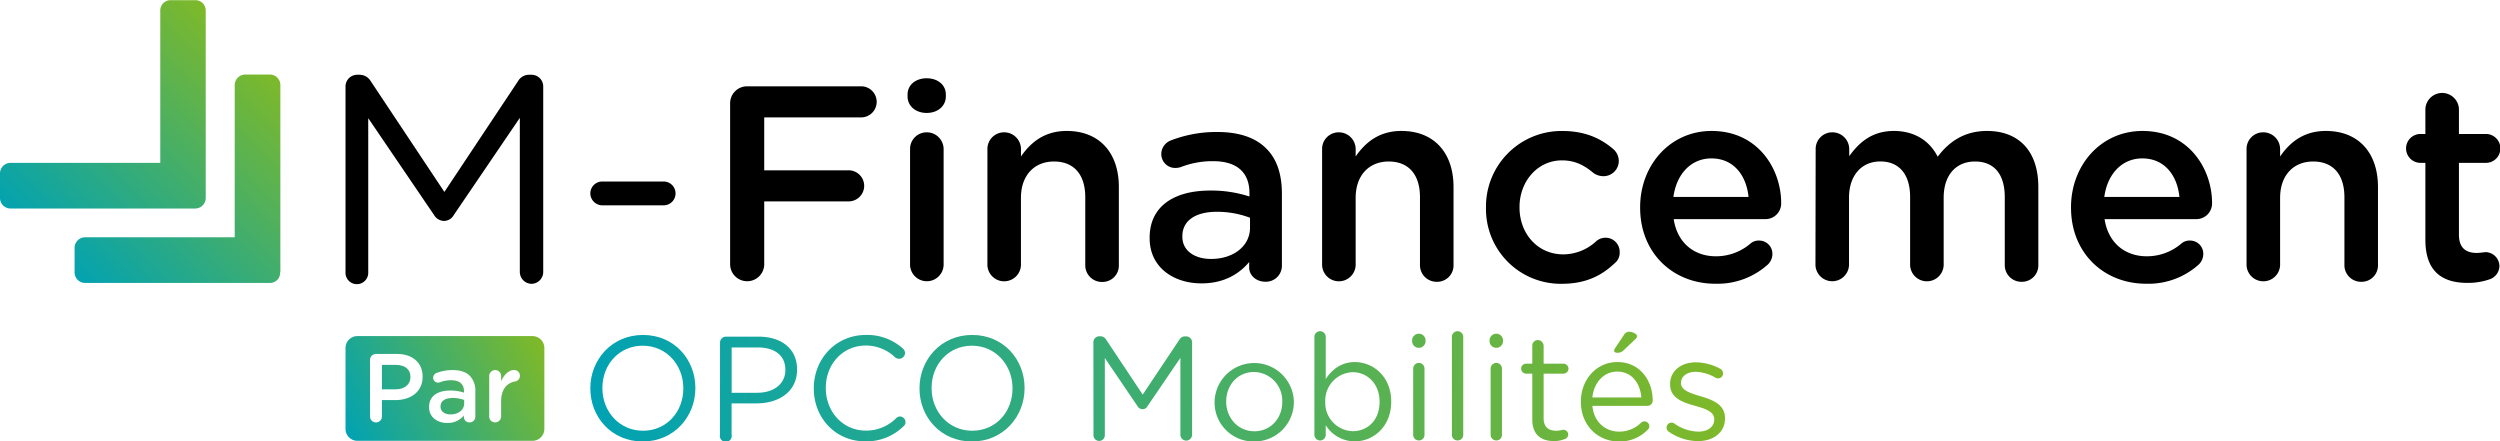
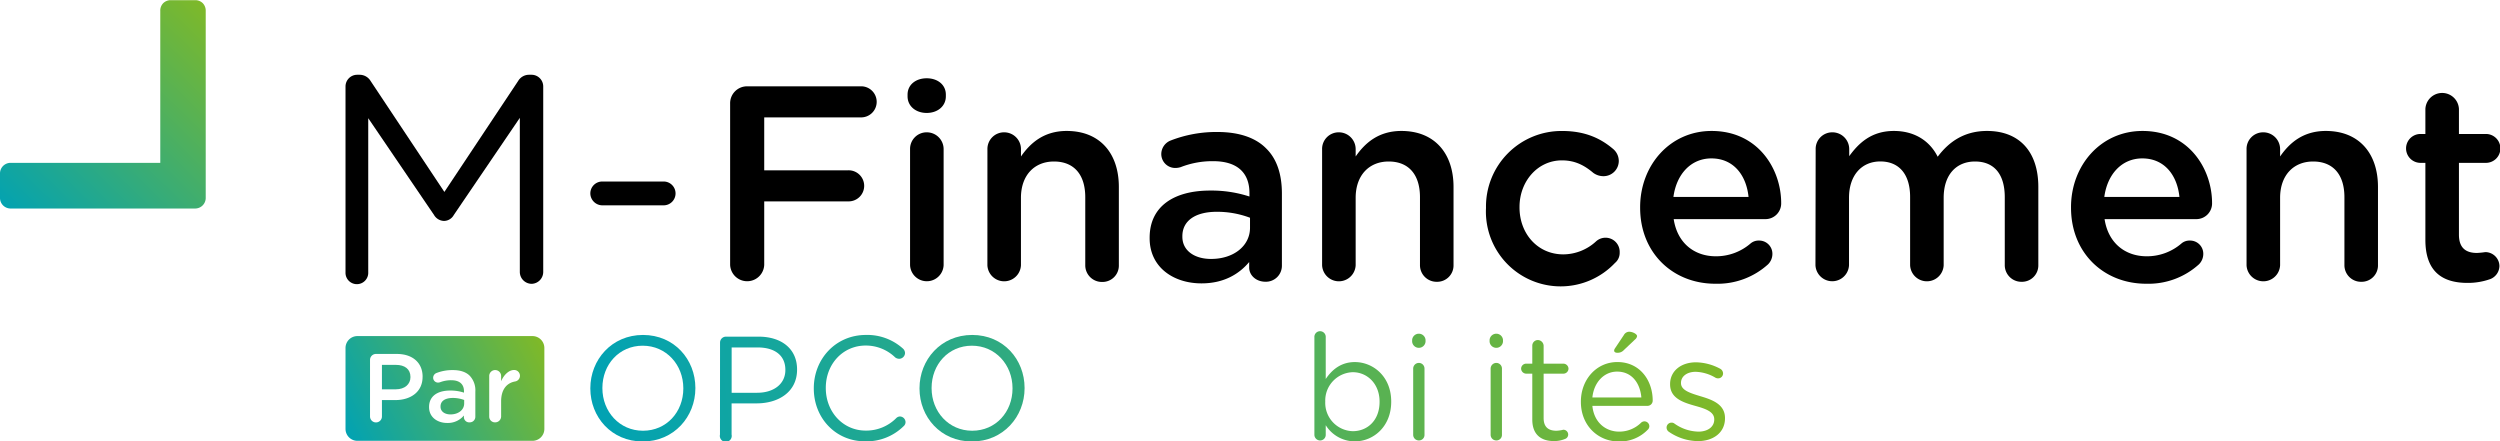
<svg xmlns="http://www.w3.org/2000/svg" xmlns:xlink="http://www.w3.org/1999/xlink" viewBox="0 0 839.61 148.27">
  <defs>
    <style>.cls-1{fill:url(#Dégradé_sans_nom_28);}.cls-2{fill:url(#Dégradé_sans_nom_28-2);}.cls-3{fill:url(#Dégradé_sans_nom_28-3);}.cls-4{fill:url(#Dégradé_sans_nom_28-4);}.cls-5{fill:url(#Dégradé_sans_nom_28-5);}.cls-6{fill:url(#Dégradé_sans_nom_28-6);}.cls-7{fill:url(#Dégradé_sans_nom_28-7);}.cls-8{fill:url(#Dégradé_sans_nom_28-8);}.cls-9{fill:url(#Dégradé_sans_nom_28-9);}.cls-10{fill:url(#Dégradé_sans_nom_28-10);}.cls-11{fill:url(#Dégradé_sans_nom_28-11);}.cls-12{fill:url(#Dégradé_sans_nom_28-12);}.cls-13{fill:url(#Dégradé_sans_nom_28-13);}.cls-14{fill:url(#Dégradé_sans_nom_28-14);}.cls-15{fill:url(#Dégradé_sans_nom_28-15);}.cls-16{fill:url(#Dégradé_sans_nom_28-16);}.cls-17{fill:url(#Dégradé_sans_nom_28-17);}.cls-18{fill:url(#Dégradé_sans_nom_28-18);}</style>
    <linearGradient id="Dégradé_sans_nom_28" x1="132.08" y1="168.41" x2="197.54" y2="134.65" gradientUnits="userSpaceOnUse">
      <stop offset="0" stop-color="#00a2b4" />
      <stop offset="1" stop-color="#80b927" />
    </linearGradient>
    <linearGradient id="Dégradé_sans_nom_28-2" x1="123.86" y1="152.47" x2="189.32" y2="118.71" xlink:href="#Dégradé_sans_nom_28" />
    <linearGradient id="Dégradé_sans_nom_28-3" x1="129.2" y1="162.83" x2="194.66" y2="129.08" xlink:href="#Dégradé_sans_nom_28" />
    <linearGradient id="Dégradé_sans_nom_28-4" x1="1159.85" y1="-687.18" x2="1229.21" y2="-758.49" gradientTransform="translate(-1108.52 811.52)" xlink:href="#Dégradé_sans_nom_28" />
    <linearGradient id="Dégradé_sans_nom_28-5" x1="1134.45" y1="-711.89" x2="1203.81" y2="-783.2" gradientTransform="translate(-1108.52 811.52)" xlink:href="#Dégradé_sans_nom_28" />
    <linearGradient id="Dégradé_sans_nom_28-6" x1="210.02" y1="147.84" x2="590.03" y2="104.22" xlink:href="#Dégradé_sans_nom_28" />
    <linearGradient id="Dégradé_sans_nom_28-7" x1="210.39" y1="151.12" x2="590.41" y2="107.5" xlink:href="#Dégradé_sans_nom_28" />
    <linearGradient id="Dégradé_sans_nom_28-8" x1="210.99" y1="156.33" x2="591.01" y2="112.71" xlink:href="#Dégradé_sans_nom_28" />
    <linearGradient id="Dégradé_sans_nom_28-9" x1="211.45" y1="160.36" x2="591.47" y2="116.75" xlink:href="#Dégradé_sans_nom_28" />
    <linearGradient id="Dégradé_sans_nom_28-10" x1="212.2" y1="166.9" x2="592.22" y2="123.29" xlink:href="#Dégradé_sans_nom_28" />
    <linearGradient id="Dégradé_sans_nom_28-11" x1="213.2" y1="175.59" x2="593.22" y2="131.97" xlink:href="#Dégradé_sans_nom_28" />
    <linearGradient id="Dégradé_sans_nom_28-12" x1="212.99" y1="173.71" x2="593" y2="130.09" xlink:href="#Dégradé_sans_nom_28" />
    <linearGradient id="Dégradé_sans_nom_28-13" x1="213.36" y1="176.99" x2="593.38" y2="133.38" xlink:href="#Dégradé_sans_nom_28" />
    <linearGradient id="Dégradé_sans_nom_28-14" x1="213.49" y1="178.1" x2="593.51" y2="134.49" xlink:href="#Dégradé_sans_nom_28" />
    <linearGradient id="Dégradé_sans_nom_28-15" x1="213.7" y1="179.94" x2="593.72" y2="136.33" xlink:href="#Dégradé_sans_nom_28" />
    <linearGradient id="Dégradé_sans_nom_28-16" x1="214.05" y1="182.98" x2="594.07" y2="139.37" xlink:href="#Dégradé_sans_nom_28" />
    <linearGradient id="Dégradé_sans_nom_28-17" x1="214.24" y1="184.68" x2="594.26" y2="141.06" xlink:href="#Dégradé_sans_nom_28" />
    <linearGradient id="Dégradé_sans_nom_28-18" x1="215.13" y1="192.43" x2="595.15" y2="148.82" xlink:href="#Dégradé_sans_nom_28" />
  </defs>
  <g id="Calque_2" data-name="Calque 2">
    <path class="cls-1" d="M160.79,151.82v.07c0,1.66,1.46,2.6,3.35,2.6,2.61,0,4.59-1.5,4.59-3.68v-1.17a10.92,10.92,0,0,0-3.9-.68C162.28,149,160.79,150,160.79,151.82Z" transform="translate(-12.84 -15.31)" />
    <path class="cls-2" d="M145.77,137.85h-4.66v8.21h4.66c3,0,4.92-1.7,4.92-4.08v-.06C150.69,139.25,148.77,137.85,145.77,137.85Z" transform="translate(-12.84 -15.31)" />
    <path class="cls-3" d="M191.66,128.18H132.88a4,4,0,0,0-4,4v27.18a4,4,0,0,0,4,4h58.78a4,4,0,0,0,4-4V132.19A4,4,0,0,0,191.66,128.18Zm-36.9,13.71c0,5.11-4.1,7.78-9.12,7.78h-4.53v5.51a2,2,0,0,1-4,0v-19a2,2,0,0,1,2-2h7c5.34,0,8.66,3,8.66,7.62Zm17.72,13.38a1.88,1.88,0,0,1-1.92,1.89,1.78,1.78,0,0,1-1.92-1.66v-.65a7,7,0,0,1-5.61,2.51c-3.22,0-6.09-1.86-6.09-5.31V152c0-3.71,2.9-5.53,7.1-5.53a14.49,14.49,0,0,1,4.63.71v-.42c0-2.44-1.5-3.75-4.27-3.75a10.29,10.29,0,0,0-3.81.69,2.42,2.42,0,0,1-.62.1,1.64,1.64,0,0,1-1.66-1.63,1.73,1.73,0,0,1,1.08-1.57,14.68,14.68,0,0,1,5.53-1c2.58,0,4.5.69,5.7,1.93a7.13,7.13,0,0,1,1.86,5.31Zm13.38-11.85c-2.8.49-4.72,2.64-4.72,6.71v5.08a2,2,0,0,1-2,1.95,1.93,1.93,0,0,1-2-1.95V141.59a2,2,0,0,1,2-2,2,2,0,0,1,2,2v1.76c.91-2.15,2.61-3.78,4.33-3.78a1.94,1.94,0,0,1,.39,3.85Z" transform="translate(-12.84 -15.31)" />
-     <path class="cls-4" d="M107,106.62V44a3.54,3.54,0,0,0-3.66-3.66h-8A3.56,3.56,0,0,0,91.67,44V95H41.56a3.56,3.56,0,0,0-3.67,3.67v8a3.56,3.56,0,0,0,3.66,3.67h61.76a3.47,3.47,0,0,0,2.62-1,3.54,3.54,0,0,0,1-2.63Zm0,0" transform="translate(-12.84 -15.31)" />
    <path class="cls-5" d="M81.93,81.57V19a3.61,3.61,0,0,0-1-2.63,3.57,3.57,0,0,0-2.63-1h-8a3.57,3.57,0,0,0-2.63,1,3.53,3.53,0,0,0-1,2.63v51H16.5a3.56,3.56,0,0,0-3.66,3.67v8a3.56,3.56,0,0,0,3.67,3.67H78.26a3.56,3.56,0,0,0,3.67-3.67Zm0,0" transform="translate(-12.84 -15.31)" />
    <path class="cls-6" d="M211.1,145.79v-.1c0-9.54,7.16-17.89,17.69-17.89s17.59,8.26,17.59,17.79v.1c0,9.54-7.17,17.89-17.69,17.89S211.1,155.33,211.1,145.79Zm31.23,0v-.1c0-7.86-5.73-14.28-13.64-14.28s-13.54,6.32-13.54,14.18v.1c0,7.86,5.73,14.28,13.64,14.28S242.33,153.65,242.33,145.79Z" transform="translate(-12.84 -15.31)" />
    <path class="cls-7" d="M254.66,130.37a2,2,0,0,1,1.93-2h11c7.8,0,12.94,4.16,12.94,11v.09c0,7.47-6.22,11.32-13.59,11.32h-8.4v10.48a2,2,0,1,1-3.9,0Zm12.45,16.85c5.73,0,9.49-3.06,9.49-7.61v-.1c0-4.94-3.7-7.51-9.29-7.51h-8.75v15.22Z" transform="translate(-12.84 -15.31)" />
    <path class="cls-8" d="M286.15,145.79v-.1c0-9.78,7.32-17.89,17.5-17.89A17.88,17.88,0,0,1,316,132.3a2.11,2.11,0,0,1,.79,1.58,2,2,0,0,1-2,1.93,2.33,2.33,0,0,1-1.29-.45,14.15,14.15,0,0,0-9.93-4c-7.66,0-13.39,6.23-13.39,14.18v.1c0,8,5.78,14.28,13.39,14.28a14.17,14.17,0,0,0,10.28-4.2,1.83,1.83,0,0,1,1.24-.54,1.94,1.94,0,0,1,1.87,1.88,1.82,1.82,0,0,1-.64,1.38,17.74,17.74,0,0,1-12.85,5.09C293.52,163.58,286.15,155.73,286.15,145.79Z" transform="translate(-12.84 -15.31)" />
    <path class="cls-9" d="M321.65,145.79v-.1c0-9.54,7.17-17.89,17.7-17.89s17.59,8.26,17.59,17.79v.1c0,9.54-7.17,17.89-17.69,17.89S321.65,155.33,321.65,145.79Zm31.24,0v-.1c0-7.86-5.74-14.28-13.64-14.28s-13.54,6.32-13.54,14.18v.1c0,7.86,5.73,14.28,13.64,14.28S352.89,153.65,352.89,145.79Z" transform="translate(-12.84 -15.31)" />
-     <path class="cls-10" d="M380.05,130.17a2,2,0,0,1,1.93-1.92h.44a2.14,2.14,0,0,1,1.83,1l12.36,18.59L409,129.28a2.1,2.1,0,0,1,1.83-1h.44a2,2,0,0,1,1.93,1.92v31.09a2,2,0,0,1-1.93,2,2,2,0,0,1-2-2v-25.8l-11.07,16.26a1.93,1.93,0,0,1-1.63,1,2,2,0,0,1-1.68-1l-11-16.21v25.8a1.91,1.91,0,1,1-3.81,0Z" transform="translate(-12.84 -15.31)" />
-     <path class="cls-11" d="M420.75,150.34v-.1a13.32,13.32,0,0,1,26.63-.1v.1A13.26,13.26,0,0,1,434,163.58,13.08,13.08,0,0,1,420.75,150.34Zm22.73,0v-.1a9.66,9.66,0,0,0-9.49-10c-5.53,0-9.34,4.49-9.34,9.88v.1c0,5.49,4.05,9.93,9.44,9.93C439.63,160.17,443.48,155.73,443.48,150.34Z" transform="translate(-12.84 -15.31)" />
    <path class="cls-12" d="M454.27,128.59a1.91,1.91,0,1,1,3.81,0v14c2.07-3.07,5.09-5.68,9.78-5.68,6.13,0,12.21,4.84,12.21,13.24v.1c0,8.35-6,13.29-12.21,13.29a11.52,11.52,0,0,1-9.78-5.43v3.21a1.89,1.89,0,0,1-1.88,1.92,1.93,1.93,0,0,1-1.93-1.92Zm21.89,21.7v-.1c0-6-4.15-9.88-9-9.88a9.53,9.53,0,0,0-9.24,9.83v.1a9.51,9.51,0,0,0,9.24,9.88C472.11,160.12,476.16,156.47,476.16,150.29Z" transform="translate(-12.84 -15.31)" />
    <path class="cls-13" d="M487.1,129.43a2.26,2.26,0,0,1,4.5,0v.65a2.26,2.26,0,0,1-4.5,0Zm.35,9.69a1.92,1.92,0,0,1,1.88-1.93,1.9,1.9,0,0,1,1.92,1.93v22.19a1.85,1.85,0,0,1-1.88,1.92,1.89,1.89,0,0,1-1.92-1.92Z" transform="translate(-12.84 -15.31)" />
-     <path class="cls-14" d="M500.45,128.59a1.91,1.91,0,1,1,3.81,0v32.72a1.85,1.85,0,0,1-1.88,1.92,1.89,1.89,0,0,1-1.93-1.92Z" transform="translate(-12.84 -15.31)" />
    <path class="cls-15" d="M513.11,129.43a2.26,2.26,0,0,1,4.5,0v.65a2.26,2.26,0,0,1-4.5,0Zm.35,9.69a1.92,1.92,0,0,1,1.88-1.93,1.9,1.9,0,0,1,1.92,1.93v22.19a1.85,1.85,0,0,1-1.87,1.92,1.89,1.89,0,0,1-1.93-1.92Z" transform="translate(-12.84 -15.31)" />
    <path class="cls-16" d="M527.45,156.22V140.8h-2.07a1.73,1.73,0,0,1-1.68-1.68,1.7,1.7,0,0,1,1.68-1.68h2.07v-6a1.89,1.89,0,0,1,1.88-1.93,2,2,0,0,1,1.93,1.93v6h6.62a1.74,1.74,0,0,1,1.73,1.68,1.71,1.71,0,0,1-1.73,1.68h-6.62v14.93c0,3.11,1.73,4.24,4.3,4.24a11,11,0,0,0,2.32-.34,1.64,1.64,0,0,1,1.63,1.63,1.58,1.58,0,0,1-1.09,1.48,9.47,9.47,0,0,1-3.75.7C530.56,163.44,527.45,161.41,527.45,156.22Z" transform="translate(-12.84 -15.31)" />
    <path class="cls-17" d="M556.52,163.58c-7,0-12.75-5.38-12.75-13.29v-.1c0-7.37,5.19-13.29,12.26-13.29,7.56,0,11.86,6.17,11.86,12.94a1.77,1.77,0,0,1-1.78,1.78H547.63c.54,5.54,4.44,8.65,9,8.65a10.42,10.42,0,0,0,7.36-3,1.68,1.68,0,0,1,1.09-.45,1.65,1.65,0,0,1,1.68,1.63,1.63,1.63,0,0,1-.59,1.23A13,13,0,0,1,556.52,163.58Zm7.56-14.78c-.39-4.64-3.06-8.69-8.15-8.69-4.45,0-7.81,3.7-8.3,8.69Zm-9.14-15.71a1.32,1.32,0,0,1,.25-.74l3-4.5a2.1,2.1,0,0,1,1.78-1.13c1.19,0,2.67.78,2.67,1.48a1.75,1.75,0,0,1-.69,1.13l-3.71,3.51a2.79,2.79,0,0,1-2.32.94C555.34,133.78,554.94,133.48,554.94,133.09Z" transform="translate(-12.84 -15.31)" />
    <path class="cls-18" d="M573.24,160.27a1.71,1.71,0,0,1-.69-1.38,1.66,1.66,0,0,1,1.68-1.64,1.53,1.53,0,0,1,.94.3,14.36,14.36,0,0,0,8.1,2.72c3.07,0,5.29-1.58,5.29-4.05v-.1c0-2.57-3-3.56-6.38-4.5-4-1.13-8.45-2.52-8.45-7.21v-.1c0-4.4,3.66-7.32,8.7-7.32a17.75,17.75,0,0,1,8.16,2.18,1.84,1.84,0,0,1,.93,1.58,1.65,1.65,0,0,1-1.67,1.63,1.93,1.93,0,0,1-.85-.2,13.86,13.86,0,0,0-6.67-2c-3,0-4.94,1.59-4.94,3.71v.1c0,2.42,3.16,3.36,6.57,4.4,4,1.19,8.21,2.72,8.21,7.32v.09c0,4.85-4,7.66-9.1,7.66A17.65,17.65,0,0,1,573.24,160.27Z" transform="translate(-12.84 -15.31)" />
    <path d="M128.88,44.29a3.93,3.93,0,0,1,3.86-3.87h.89a4.31,4.31,0,0,1,3.67,2.08l24.78,37.27L186.86,42.5a4.23,4.23,0,0,1,3.67-2.08h.89a3.93,3.93,0,0,1,3.86,3.87v62.34a4,4,0,0,1-3.86,4,4,4,0,0,1-4-4V54.89L165.25,87.51a3.82,3.82,0,0,1-3.27,2,4,4,0,0,1-3.37-2L136.51,55v51.73a3.82,3.82,0,1,1-7.63,0Z" transform="translate(-12.84 -15.31)" />
    <path d="M211.1,80.27a4,4,0,0,1,4-4h20.62a4,4,0,0,1,0,8H215.06A4.06,4.06,0,0,1,211.1,80.27Z" transform="translate(-12.84 -15.31)" />
    <path d="M258.05,50.07a5.68,5.68,0,0,1,5.77-5.77h38a5.22,5.22,0,1,1,0,10.43H269.5V72.51h28.12a5.22,5.22,0,1,1,0,10.43H269.5v21.33a5.73,5.73,0,0,1-11.45,0Z" transform="translate(-12.84 -15.31)" />
    <path d="M317.64,47.09c0-3.35,2.8-5.49,6.43-5.49s6.43,2.14,6.43,5.49v.56c0,3.35-2.8,5.59-6.43,5.59s-6.43-2.24-6.43-5.59Zm.84,18.35a5.57,5.57,0,0,1,5.59-5.69,5.65,5.65,0,0,1,5.68,5.69v38.92a5.64,5.64,0,0,1-11.27,0Z" transform="translate(-12.84 -15.31)" />
    <path d="M344.46,65.44a5.58,5.58,0,0,1,5.59-5.69,5.65,5.65,0,0,1,5.68,5.69v2.42c3.17-4.57,7.73-8.57,15.36-8.57,11.09,0,17.51,7.45,17.51,18.81v26.26A5.49,5.49,0,0,1,383,110a5.58,5.58,0,0,1-5.68-5.59V81.55c0-7.64-3.81-12-10.52-12-6.52,0-11.08,4.57-11.08,12.2v22.63a5.64,5.64,0,0,1-11.27,0Z" transform="translate(-12.84 -15.31)" />
    <path d="M398.94,95.33v-.19c0-10.62,8.29-15.83,20.3-15.83a41,41,0,0,1,13.22,2V80.15c0-7-4.28-10.71-12.2-10.71a29.19,29.19,0,0,0-10.89,2,6.18,6.18,0,0,1-1.77.28A4.68,4.68,0,0,1,402.85,67a4.92,4.92,0,0,1,3.07-4.47,42.16,42.16,0,0,1,15.83-2.89c7.36,0,12.86,2,16.3,5.5,3.63,3.53,5.31,8.75,5.31,15.17v24.22a5.37,5.37,0,0,1-5.5,5.4c-3.25,0-5.49-2.24-5.49-4.75v-1.87c-3.35,4-8.47,7.17-16,7.17C407.13,110.5,398.94,105.2,398.94,95.33Zm33.71-3.54V88.44a31.2,31.2,0,0,0-11.17-2c-7.27,0-11.55,3.07-11.55,8.19v.19c0,4.75,4.19,7.45,9.59,7.45C427,102.31,432.65,98,432.65,91.79Z" transform="translate(-12.84 -15.31)" />
    <path d="M456.86,65.44a5.57,5.57,0,0,1,5.59-5.69,5.65,5.65,0,0,1,5.68,5.69v2.42c3.16-4.57,7.73-8.57,15.36-8.57,11.08,0,17.51,7.45,17.51,18.81v26.26a5.49,5.49,0,0,1-5.59,5.59,5.58,5.58,0,0,1-5.68-5.59V81.55c0-7.64-3.82-12-10.52-12-6.52,0-11.08,4.57-11.08,12.2v22.63a5.64,5.64,0,0,1-11.27,0Z" transform="translate(-12.84 -15.31)" />
-     <path d="M511.9,85.18V85a25.37,25.37,0,0,1,25.6-25.7c7.73,0,13,2.51,17.23,6.15a5.3,5.3,0,0,1,1.77,3.91,5.13,5.13,0,0,1-5.21,5.12,5.77,5.77,0,0,1-3.36-1.12c-2.88-2.42-6-4.19-10.52-4.19-8.19,0-14.25,7.08-14.25,15.64V85c0,8.75,6.06,15.74,14.72,15.74a16.37,16.37,0,0,0,11-4.38,4.75,4.75,0,0,1,7.92,3.73,4.39,4.39,0,0,1-1.58,3.53c-4.38,4.19-9.69,7-17.88,7A25.1,25.1,0,0,1,511.9,85.18Z" transform="translate(-12.84 -15.31)" />
+     <path d="M511.9,85.18V85a25.37,25.37,0,0,1,25.6-25.7c7.73,0,13,2.51,17.23,6.15a5.3,5.3,0,0,1,1.77,3.91,5.13,5.13,0,0,1-5.21,5.12,5.77,5.77,0,0,1-3.36-1.12c-2.88-2.42-6-4.19-10.52-4.19-8.19,0-14.25,7.08-14.25,15.64V85c0,8.75,6.06,15.74,14.72,15.74a16.37,16.37,0,0,0,11-4.38,4.75,4.75,0,0,1,7.92,3.73,4.39,4.39,0,0,1-1.58,3.53A25.1,25.1,0,0,1,511.9,85.18Z" transform="translate(-12.84 -15.31)" />
    <path d="M588.91,110.6c-14.25,0-25.24-10.34-25.24-25.52V84.9c0-14.06,10-25.61,24-25.61,15.64,0,23.37,12.85,23.37,24.21a5.27,5.27,0,0,1-5.31,5.4H574.94c1.21,8,6.89,12.48,14.15,12.48a17.69,17.69,0,0,0,11.64-4.28,4.18,4.18,0,0,1,2.89-1,4.44,4.44,0,0,1,4.47,4.56,4.92,4.92,0,0,1-1.49,3.45A25.27,25.27,0,0,1,588.91,110.6Zm11.17-29.15c-.74-7.26-5-12.94-12.48-12.94-6.89,0-11.73,5.31-12.75,12.94Z" transform="translate(-12.84 -15.31)" />
    <path d="M622.62,65.44a5.57,5.57,0,0,1,5.59-5.69,5.65,5.65,0,0,1,5.68,5.69v2.32c3.16-4.37,7.44-8.47,15-8.47,7.07,0,12.1,3.44,14.71,8.66,3.91-5.22,9.12-8.66,16.58-8.66,10.7,0,17.22,6.8,17.22,18.81v26.26a5.49,5.49,0,0,1-5.58,5.59,5.58,5.58,0,0,1-5.69-5.59V81.55c0-7.83-3.63-12-10-12-6.15,0-10.52,4.29-10.52,12.2v22.63a5.64,5.64,0,0,1-11.27,0V81.45c0-7.63-3.72-11.92-10-11.92s-10.52,4.66-10.52,12.2v22.63a5.64,5.64,0,0,1-11.27,0Z" transform="translate(-12.84 -15.31)" />
    <path d="M733.62,110.6c-14.25,0-25.24-10.34-25.24-25.52V84.9c0-14.06,10-25.61,24-25.61,15.64,0,23.37,12.85,23.37,24.21a5.27,5.27,0,0,1-5.31,5.4H719.65c1.21,8,6.89,12.48,14.15,12.48a17.69,17.69,0,0,0,11.64-4.28,4.18,4.18,0,0,1,2.89-1,4.43,4.43,0,0,1,4.47,4.56,4.92,4.92,0,0,1-1.49,3.45A25.25,25.25,0,0,1,733.62,110.6Zm11.17-29.15c-.74-7.26-5-12.94-12.48-12.94-6.89,0-11.73,5.31-12.75,12.94Z" transform="translate(-12.84 -15.31)" />
    <path d="M767.33,65.44a5.57,5.57,0,0,1,5.59-5.69,5.65,5.65,0,0,1,5.68,5.69v2.42c3.16-4.57,7.72-8.57,15.36-8.57,11.08,0,17.51,7.45,17.51,18.81v26.26a5.49,5.49,0,0,1-5.59,5.59,5.57,5.57,0,0,1-5.68-5.59V81.55c0-7.64-3.82-12-10.52-12-6.52,0-11.08,4.57-11.08,12.2v22.63a5.64,5.64,0,0,1-11.27,0Z" transform="translate(-12.84 -15.31)" />
    <path d="M827.39,95.88V70h-1.86a4.85,4.85,0,0,1,0-9.69h1.86V51.93a5.64,5.64,0,0,1,11.27,0v8.38h8.85a4.85,4.85,0,1,1,0,9.69h-8.85V94.12c0,4.37,2.23,6.14,6.05,6.14a27.14,27.14,0,0,0,2.8-.28,4.76,4.76,0,0,1,4.75,4.66,4.83,4.83,0,0,1-3,4.37,22.31,22.31,0,0,1-7.72,1.31C833.26,110.32,827.39,106.69,827.39,95.88Z" transform="translate(-12.84 -15.31)" />
  </g>
</svg>